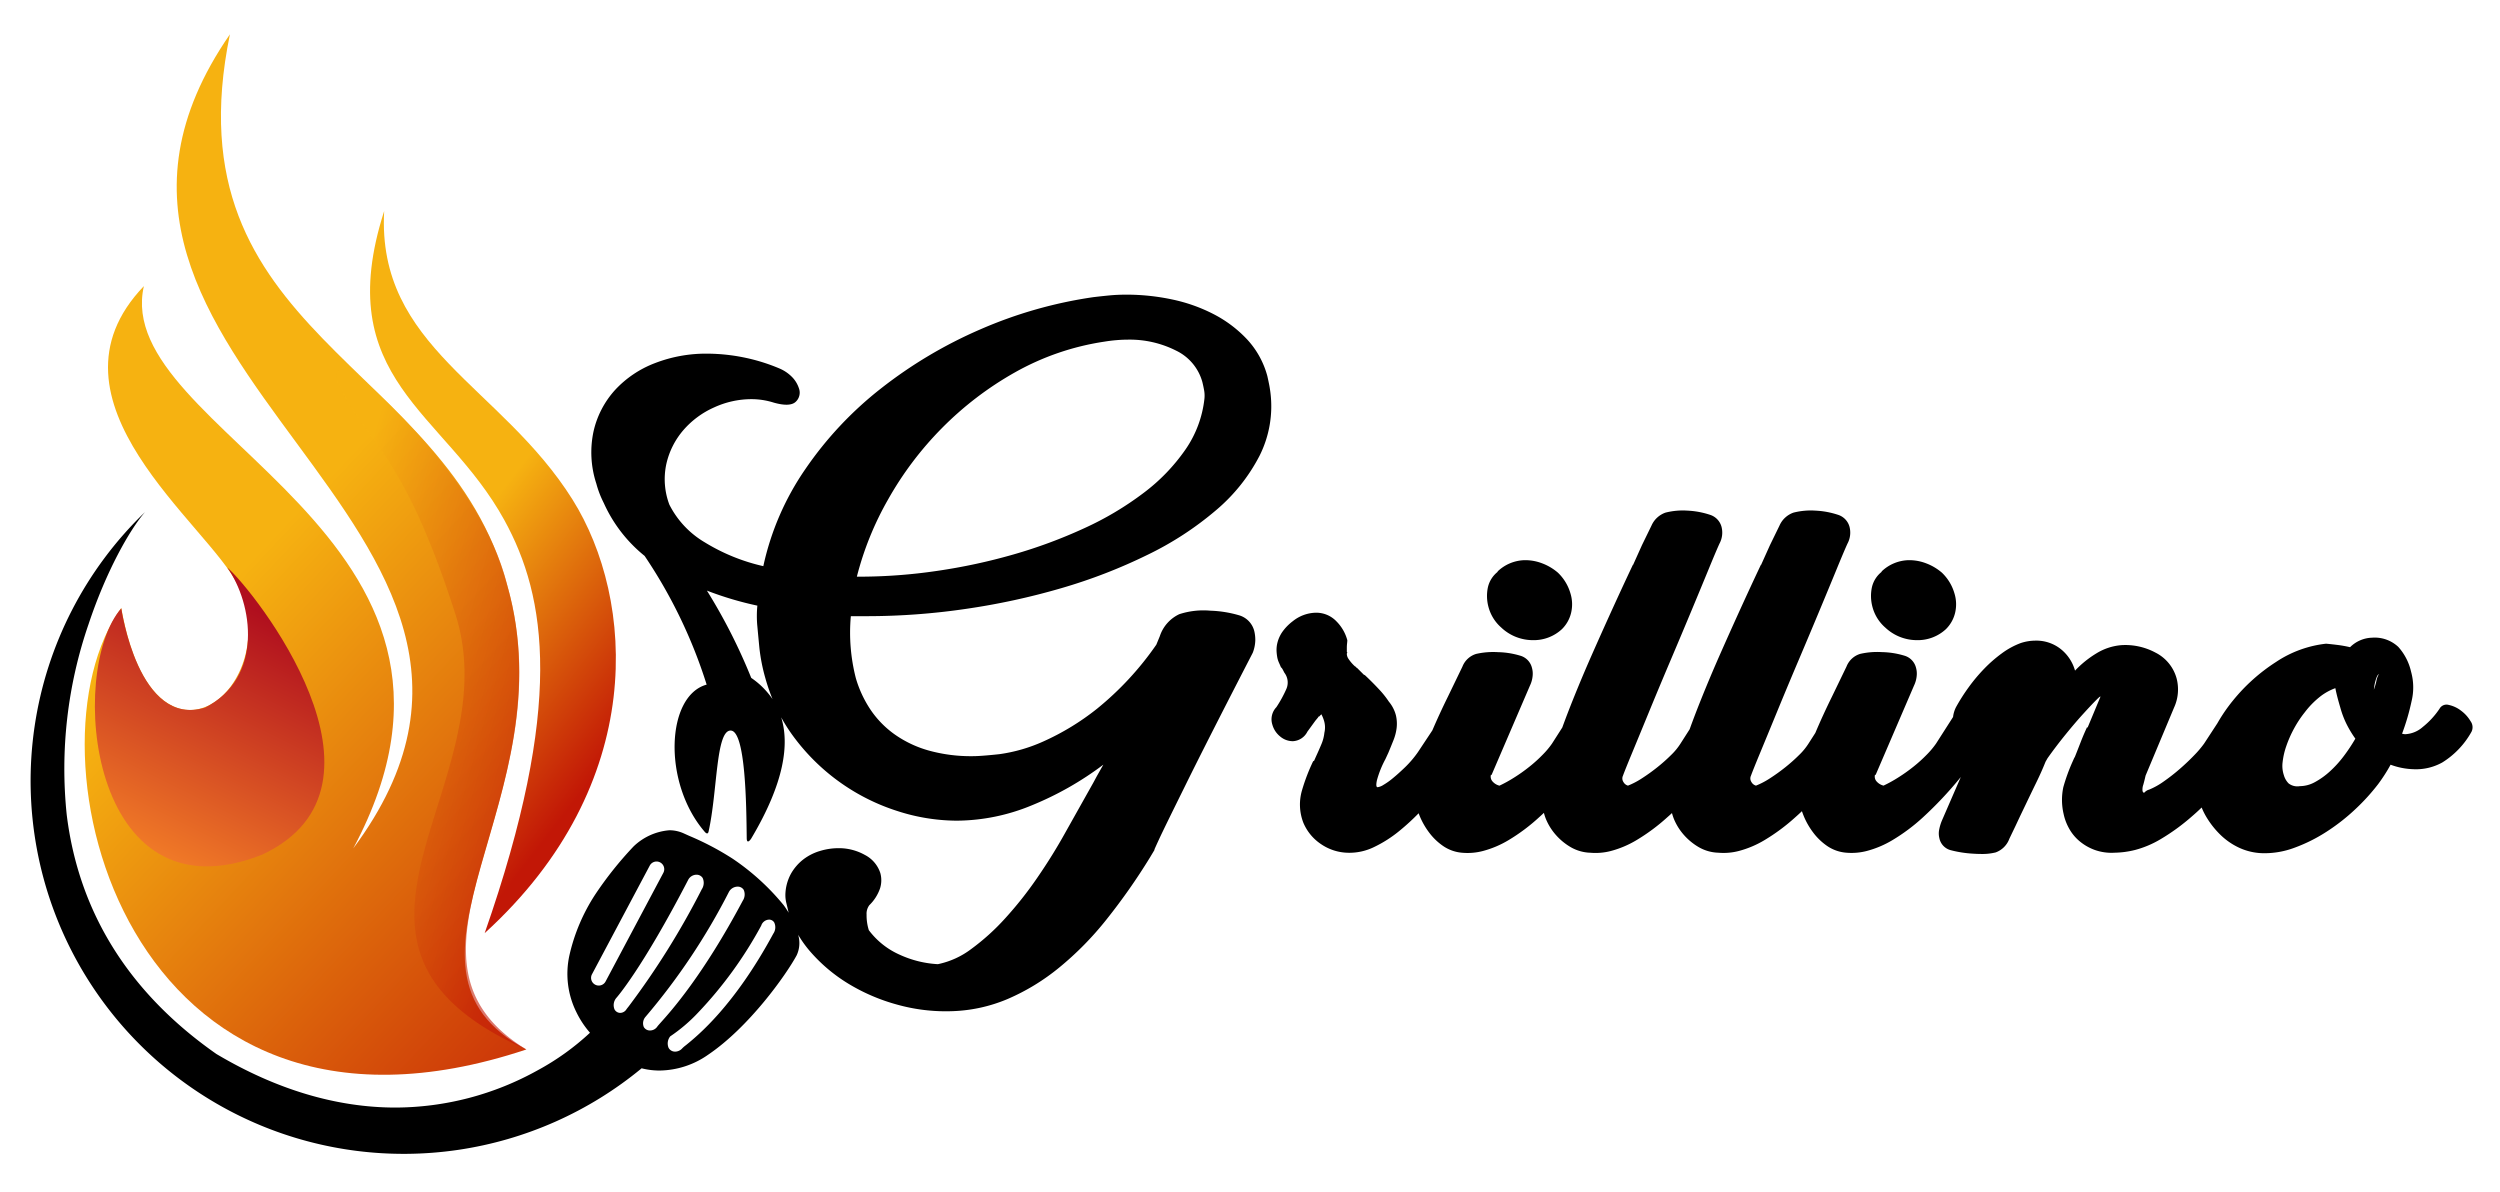
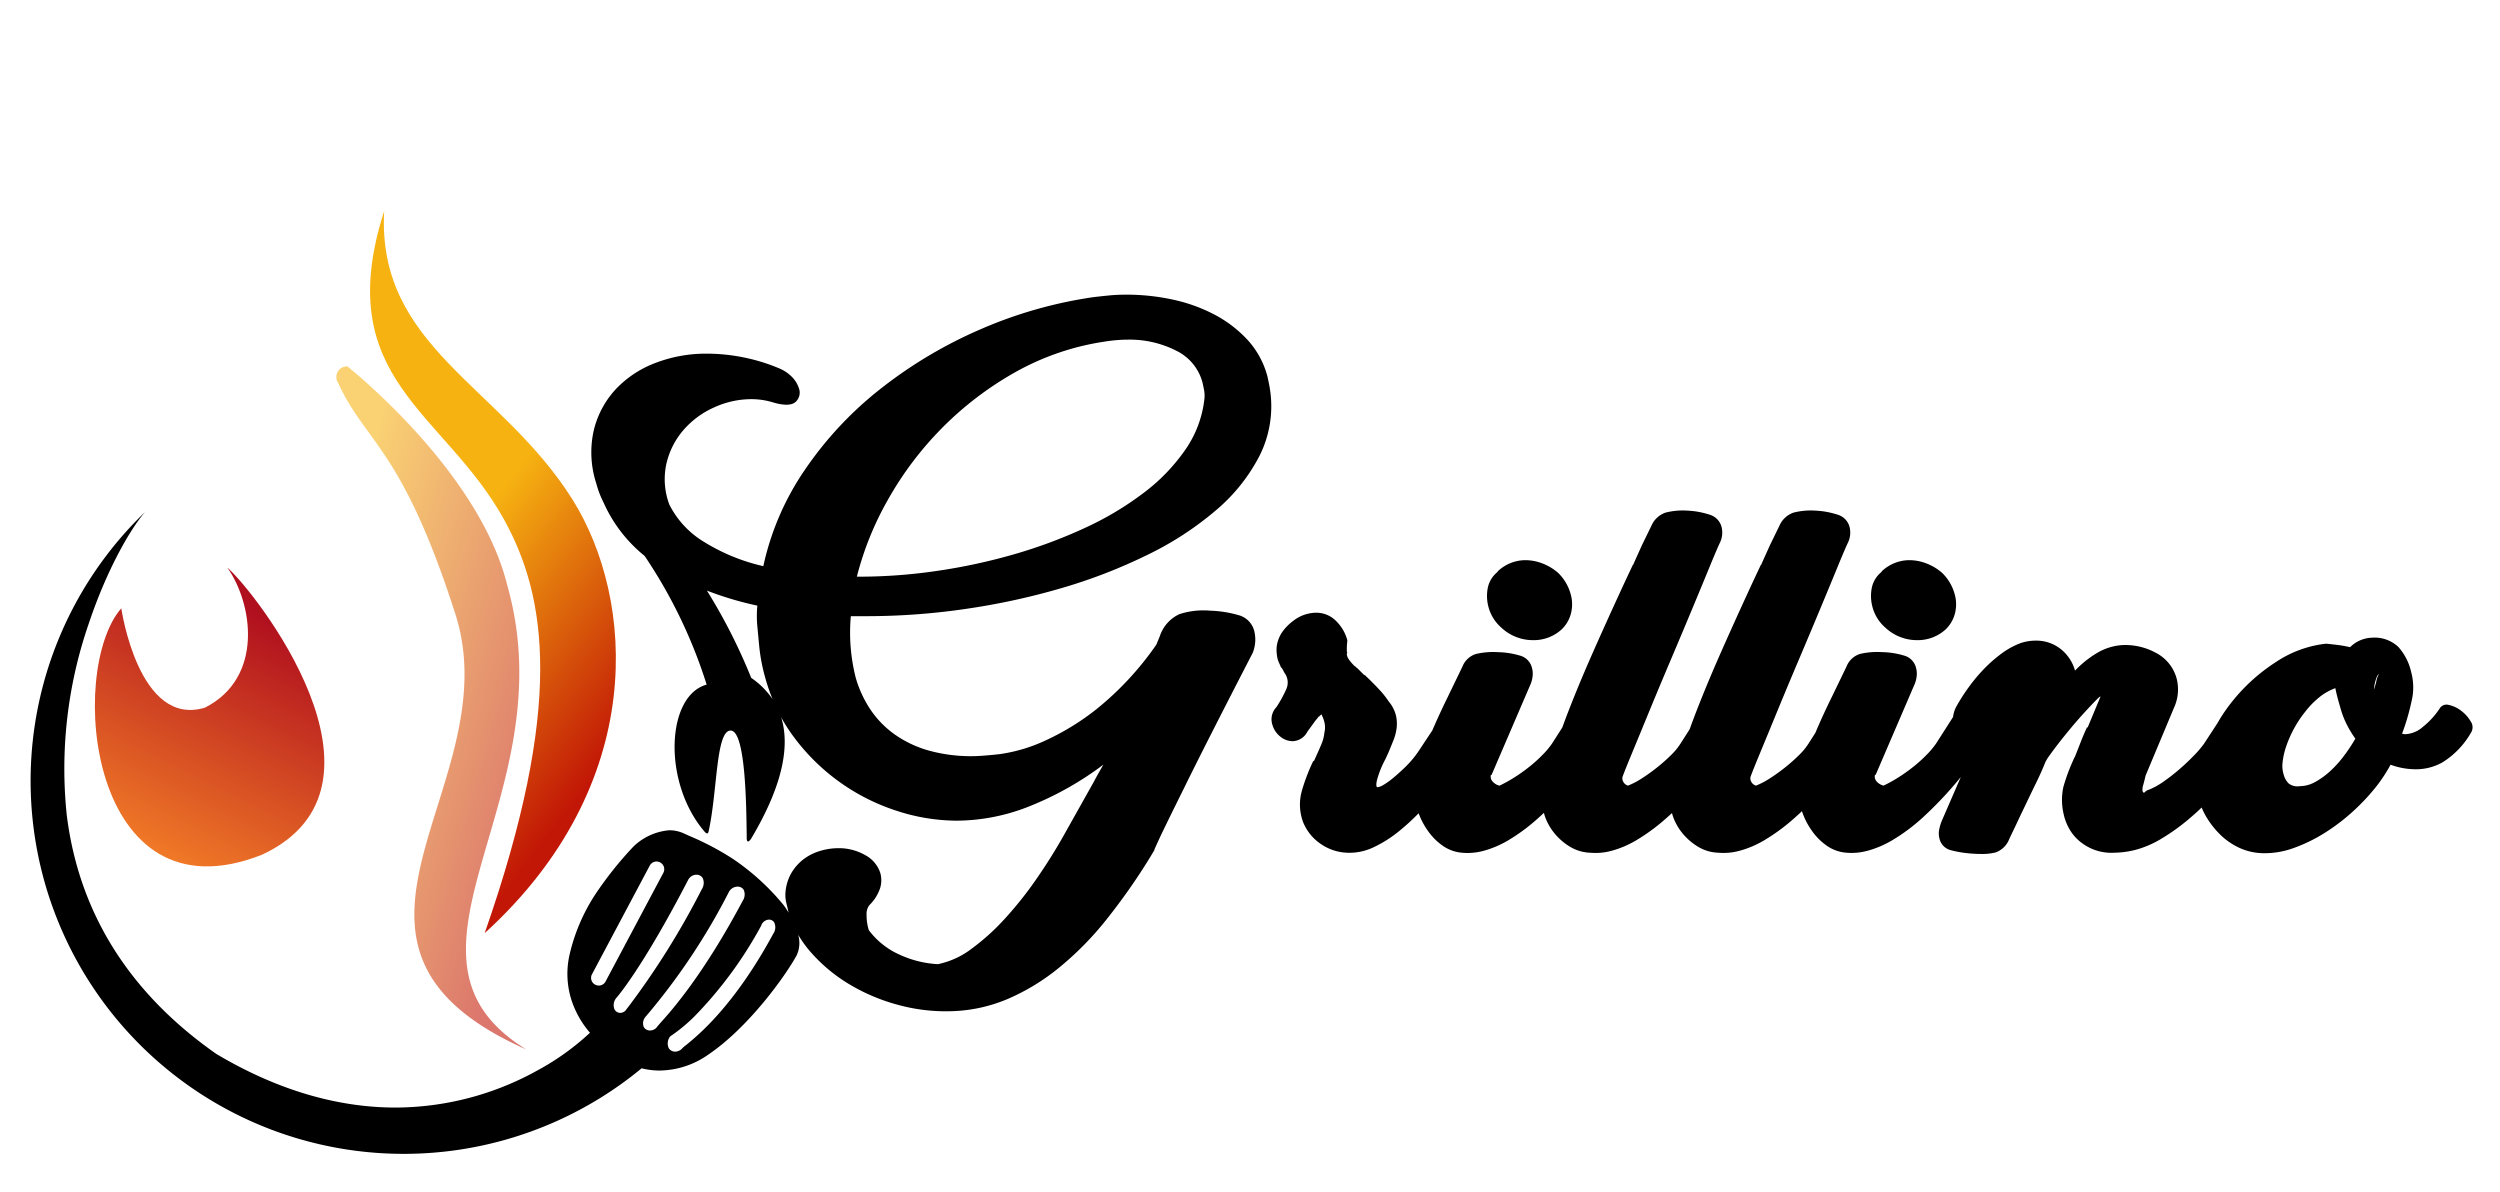
<svg xmlns="http://www.w3.org/2000/svg" xmlns:xlink="http://www.w3.org/1999/xlink" width="325" height="155" viewBox="0 0 325 155">
  <defs>
    <linearGradient id="linear-gradient" x1="0.651" y1="0.321" x2="0.894" y2="0.747" gradientUnits="objectBoundingBox">
      <stop offset="0" stop-color="#f6b211" />
      <stop offset="1" stop-color="#c21706" />
    </linearGradient>
    <linearGradient id="linear-gradient-2" x1="0.459" y1="0.436" x2="0.819" y2="1.092" xlink:href="#linear-gradient" />
    <linearGradient id="linear-gradient-3" x1="0.799" y1="0.238" x2="0.433" y2="1" gradientUnits="objectBoundingBox">
      <stop offset="0" stop-color="#b00f1e" />
      <stop offset="1" stop-color="#f98828" />
    </linearGradient>
    <linearGradient id="linear-gradient-4" x1="0.34" y1="0.044" x2="1" y2="0.5" xlink:href="#linear-gradient" />
    <clipPath id="clip-light_Grili">
      <rect width="325" height="155" />
    </clipPath>
  </defs>
  <g id="light_Grili" data-name="light Grili" clip-path="url(#clip-light_Grili)">
    <path id="Path_12" data-name="Path 12" d="M29.622,107.884A48.487,48.487,0,0,1,14.851,28.266C12.839,30.586,9.784,36,7.5,42.878A57.725,57.725,0,0,0,4.676,67.632C6.242,80.323,12.787,90.78,24.134,98.715c7.78,4.621,15.614,6.963,23.286,6.963a38.213,38.213,0,0,0,18.5-4.857,32.989,32.989,0,0,0,6.765-4.857l.006-.02a12.127,12.127,0,0,1-1.745-2.635,11.2,11.2,0,0,1-.92-7.429,24.171,24.171,0,0,1,3.361-7.911,47,47,0,0,1,4.973-6.234,7.6,7.6,0,0,1,4.657-2.106,4.49,4.49,0,0,1,1.879.41l.773.349.007,0a36.542,36.542,0,0,1,5.559,2.933,30.749,30.749,0,0,1,6.644,6.049s.294.39.652.986q-.022-.074-.042-.148-.131-.586-.26-1.105a4.247,4.247,0,0,1-.131-1.04,5.972,5.972,0,0,1,.715-2.762,6.241,6.241,0,0,1,1.624-1.885,6.665,6.665,0,0,1,2.178-1.1,8.286,8.286,0,0,1,2.372-.358,6.908,6.908,0,0,1,3.445.878,4.051,4.051,0,0,1,2.014,2.372,3.516,3.516,0,0,1-.032,1.95,5.558,5.558,0,0,1-1.4,2.21,1.853,1.853,0,0,0-.358,1.235,6.4,6.4,0,0,0,.292,2.015,10.142,10.142,0,0,0,4,3.185,13.658,13.658,0,0,0,4.972,1.235,10.819,10.819,0,0,0,4.355-1.983,29.179,29.179,0,0,0,4.387-3.965,48.516,48.516,0,0,0,4.192-5.3q2.016-2.924,3.705-5.98l3.575-6.37.455-.845.845-1.495a41.27,41.27,0,0,1-9.328,5.3,25.8,25.8,0,0,1-9.718,1.983,25.312,25.312,0,0,1-7.67-1.235,26.961,26.961,0,0,1-13.357-9.425,22.056,22.056,0,0,1-1.807-2.775c1.065,3.426.474,8.424-3.91,15.781,0,0-.524.8-.569,0-.045-4.239-.134-14.012-2.08-14.062s-1.714,7.9-2.876,13.112c-.108.545-.491.072-.548,0-5.451-6.374-4.961-17.648.294-19.084A64.475,64.475,0,0,0,79.8,33.964,18.63,18.63,0,0,1,74.5,27.105q-.325-.649-.553-1.235a13.174,13.174,0,0,1-.423-1.3,13.034,13.034,0,0,1-.357-6.825,11.924,11.924,0,0,1,2.8-5.362,13.688,13.688,0,0,1,5.167-3.478,18.38,18.38,0,0,1,6.826-1.235,24.516,24.516,0,0,1,4.549.455A24.138,24.138,0,0,1,97.383,9.62a5,5,0,0,1,1.69,1.2,3.741,3.741,0,0,1,.779,1.333,1.619,1.619,0,0,1-.422,1.787q-.748.683-2.828.1a9.588,9.588,0,0,0-2.925-.454,11.647,11.647,0,0,0-4.842,1.072,11.4,11.4,0,0,0-4,2.958A10.152,10.152,0,0,0,82.627,22a9.371,9.371,0,0,0,.391,5.3,11.966,11.966,0,0,0,4.614,4.907,25.1,25.1,0,0,0,7.6,3.088,35.367,35.367,0,0,1,5.46-12.61,47.017,47.017,0,0,1,9.848-10.5,58.531,58.531,0,0,1,12.9-7.67A57.222,57.222,0,0,1,138.137.325Q139.177.2,140.217.1t2.21-.1a28.583,28.583,0,0,1,5.915.617,21.24,21.24,0,0,1,5.428,1.918,16.01,16.01,0,0,1,4.354,3.282,11.323,11.323,0,0,1,2.633,4.778q.131.585.228,1.072t.163,1.008a14.329,14.329,0,0,1-1.4,8.255,23.173,23.173,0,0,1-5.655,7.085,41.611,41.611,0,0,1-8.938,5.818,69.221,69.221,0,0,1-11.18,4.323,90.478,90.478,0,0,1-12.448,2.7,88.492,88.492,0,0,1-12.772.942h-2.146a23.8,23.8,0,0,0,.651,8.06,14.8,14.8,0,0,0,1.885,4.063,12.555,12.555,0,0,0,3.12,3.217,14.421,14.421,0,0,0,4.42,2.112,20.463,20.463,0,0,0,5.785.747q1.04,0,3.444-.259a20.83,20.83,0,0,0,5.656-1.625,32.521,32.521,0,0,0,7.052-4.29,39.946,39.946,0,0,0,7.7-8.32l.455-1.105a4.826,4.826,0,0,1,2.534-2.86,10.116,10.116,0,0,1,4.03-.454,14.925,14.925,0,0,1,3.8.617,2.862,2.862,0,0,1,1.918,2.047,5,5,0,0,1,.13,1.2,4.825,4.825,0,0,1-.325,1.592l-.065.131q-3.12,6.045-5.265,10.27T150,63.993q-1.4,2.828-2.178,4.42t-1.17,2.438c-.26.563-.422.921-.487,1.072a1.049,1.049,0,0,0-.1.293l-.585.976a79.678,79.678,0,0,1-5.655,8.059,40.945,40.945,0,0,1-6.143,6.24,28.041,28.041,0,0,1-6.663,4.063,20.079,20.079,0,0,1-7.215,1.593q-.427.015-.852.015a23.439,23.439,0,0,1-6.3-.86,24.793,24.793,0,0,1-6.37-2.73,20.99,20.99,0,0,1-4.94-4.161,14.721,14.721,0,0,1-1.582-2.2,3.764,3.764,0,0,1-.19,2.668C98.2,88.421,93.394,95.2,88.07,98.8a11.2,11.2,0,0,1-6.323,2.065,9.381,9.381,0,0,1-2.335-.292,48.565,48.565,0,0,1-49.79,7.312ZM95.968,81.246a1.116,1.116,0,0,0-1.008.777,52.813,52.813,0,0,1-8.216,11.321,21.016,21.016,0,0,1-3.613,3.076,1.479,1.479,0,0,0-.215,1.494.955.955,0,0,0,.857.494,1.273,1.273,0,0,0,.865-.37,3.666,3.666,0,0,1,.526-.464c1.557-1.265,6.294-5.114,11.358-14.492a1.456,1.456,0,0,0,.127-1.464.777.777,0,0,0-.678-.373Zm-5.193-3.632a83.693,83.693,0,0,1-10.88,16.294,1.273,1.273,0,0,0-.2,1.3.913.913,0,0,0,.814.451,1.153,1.153,0,0,0,.948-.518c.044-.068.179-.219.4-.469,1.364-1.517,5.517-6.133,10.7-15.881a1.473,1.473,0,0,0,.121-1.421.915.915,0,0,0-.8-.413A1.307,1.307,0,0,0,90.775,77.614ZM85.48,76.044C79.412,87.755,76.132,91.418,76.1,91.453a1.45,1.45,0,0,0-.211,1.467.851.851,0,0,0,.744.452.984.984,0,0,0,.806-.468c.04-.063.14-.189.291-.378a102.974,102.974,0,0,0,9.5-15.224,1.512,1.512,0,0,0,.117-1.467.932.932,0,0,0-.81-.427A1.237,1.237,0,0,0,85.48,76.044Zm-5.011-1.823L72.958,88.349a1,1,0,1,0,1.766.939l7.511-14.126a1,1,0,0,0-.413-1.353,1,1,0,0,0-1.353.413Zm13.191-24.4a10.464,10.464,0,0,1,2.768,2.758,24.731,24.731,0,0,1-.932-2.724,23.665,23.665,0,0,1-.779-3.965q-.131-1.365-.26-2.762a13.917,13.917,0,0,1,0-2.7A43.243,43.243,0,0,1,87.9,38.475,73.31,73.31,0,0,1,93.66,49.822ZM141.127,5.916q-.779.065-1.56.194a33.861,33.861,0,0,0-11.635,4,42.988,42.988,0,0,0-9.49,7.248,43.5,43.5,0,0,0-6.988,9.262,40.218,40.218,0,0,0-4.063,10.043h.39a69.438,69.438,0,0,0,10.011-.748,74.888,74.888,0,0,0,9.977-2.145,64.306,64.306,0,0,0,9.2-3.413,40.6,40.6,0,0,0,7.7-4.583A24.53,24.53,0,0,0,150.1,20.15a14.324,14.324,0,0,0,2.47-6.565,3.931,3.931,0,0,0-.032-1.138q-.1-.552-.227-1.073A6.426,6.426,0,0,0,148.9,7.28a13.345,13.345,0,0,0-6.338-1.43Q141.908,5.85,141.127,5.916ZM252.473,72.671a14.779,14.779,0,0,1-2.893-.455,2.033,2.033,0,0,1-1.463-1.56,2.558,2.558,0,0,1-.032-1.073,6.18,6.18,0,0,1,.357-1.2l2.464-5.675-.124.15a48.843,48.843,0,0,1-4.777,5.071,24.172,24.172,0,0,1-4,2.99,12.879,12.879,0,0,1-3.315,1.4,7.832,7.832,0,0,1-2.665.227,5.1,5.1,0,0,1-2.5-.878,7.781,7.781,0,0,1-1.82-1.755,9.65,9.65,0,0,1-1.17-2.015c-.114-.273-.21-.523-.284-.75q-.433.413-.853.783a25.2,25.2,0,0,1-4.03,2.99,12.879,12.879,0,0,1-3.315,1.4,7.829,7.829,0,0,1-2.665.227,5.41,5.41,0,0,1-2.535-.715,7.782,7.782,0,0,1-1.885-1.527,7.4,7.4,0,0,1-1.2-1.787,6.182,6.182,0,0,1-.411-1.126q-.3.281-.6.541a25.161,25.161,0,0,1-4.03,2.99,12.866,12.866,0,0,1-3.315,1.4,7.829,7.829,0,0,1-2.665.227,5.41,5.41,0,0,1-2.535-.715,7.782,7.782,0,0,1-1.885-1.527,7.4,7.4,0,0,1-1.2-1.787,6.145,6.145,0,0,1-.419-1.157q-.315.3-.621.572a24.169,24.169,0,0,1-4,2.99,12.884,12.884,0,0,1-3.316,1.4,7.829,7.829,0,0,1-2.665.227,5.093,5.093,0,0,1-2.5-.878,7.768,7.768,0,0,1-1.821-1.755,9.69,9.69,0,0,1-1.17-2.015q-.108-.256-.192-.486a29.713,29.713,0,0,1-2.441,2.241,16.156,16.156,0,0,1-3.347,2.146,7.277,7.277,0,0,1-3.413.747,6.442,6.442,0,0,1-3.51-1.138,6.261,6.261,0,0,1-2.275-2.762,6.555,6.555,0,0,1-.194-4.16,24.957,24.957,0,0,1,1.495-3.9l.065.066.26-.585q.39-.845.715-1.625a5.085,5.085,0,0,0,.391-1.495,2.99,2.99,0,0,0-.065-1.625,4.376,4.376,0,0,0-.326-.779l-.325.325V54.8l-.13.194-.325.391-1.04,1.43a2.235,2.235,0,0,1-1.885,1.235,2.544,2.544,0,0,1-1.658-.617,3.013,3.013,0,0,1-1.007-1.528,2.279,2.279,0,0,1,.519-2.274,15.693,15.693,0,0,0,1.3-2.372,2.089,2.089,0,0,0-.26-2.113l-.2-.39-.194-.325v.13q-.131-.324-.292-.682a3.128,3.128,0,0,1-.228-.682,6.577,6.577,0,0,1-.1-.845,3.85,3.85,0,0,1,.13-1.17,4.3,4.3,0,0,1,.617-1.333,6.313,6.313,0,0,1,1.365-1.4,4.94,4.94,0,0,1,2.925-1.1,3.624,3.624,0,0,1,2.762,1.138,5.489,5.489,0,0,1,1.4,2.437c0,.086-.011.228-.032.422a5.042,5.042,0,0,0-.032.553v.455q0,.194.065.13a.136.136,0,0,1-.032.1.256.256,0,0,0-.032.162,1.261,1.261,0,0,0,.162.52,5.151,5.151,0,0,0,.878,1.04.355.355,0,0,1,.163.13.1.1,0,0,0,.1.065l.976.975V49.4q1.039.975,1.885,1.886a11.781,11.781,0,0,1,1.3,1.625,4.56,4.56,0,0,1,.911,1.755,4.8,4.8,0,0,1,.1,1.658,6.4,6.4,0,0,1-.423,1.625q-.324.813-.65,1.593l-.39.845a12.742,12.742,0,0,0-1.105,2.762q-.194.942.131.877a1.894,1.894,0,0,0,.715-.292,8.925,8.925,0,0,0,1.235-.877q.715-.585,1.593-1.43a13.492,13.492,0,0,0,1.657-1.949l1.882-2.838q.9-2.1,2.019-4.378l1.885-3.9a2.787,2.787,0,0,1,1.787-1.658,10,10,0,0,1,2.828-.228,10.786,10.786,0,0,1,2.893.455,2.178,2.178,0,0,1,1.527,1.56,2.792,2.792,0,0,1,.1,1.008,3.712,3.712,0,0,1-.357,1.332l-5,11.635-.065-.065a.933.933,0,0,0,.228.91,1.733,1.733,0,0,0,.878.52,17.446,17.446,0,0,0,1.885-1.04,21.178,21.178,0,0,0,2.015-1.43,18.166,18.166,0,0,0,1.755-1.592,10.749,10.749,0,0,0,1.17-1.4l1.342-2.1q.607-1.67,1.323-3.461,1.235-3.087,2.6-6.175t2.73-6.078q1.365-2.99,2.535-5.46v.066l1.17-2.6,1.235-2.535a3.114,3.114,0,0,1,1.82-1.69,9.172,9.172,0,0,1,2.86-.26,10.919,10.919,0,0,1,2.957.553,2.244,2.244,0,0,1,1.462,1.527,3.012,3.012,0,0,1-.26,2.21q-.39.845-1.364,3.217t-2.275,5.493q-1.3,3.12-2.763,6.565t-2.73,6.533q-1.268,3.087-2.21,5.362t-1.2,2.99a.84.84,0,0,0,.066.845.956.956,0,0,0,.585.455,10.294,10.294,0,0,0,1.852-.976,23.887,23.887,0,0,0,1.983-1.43,21.555,21.555,0,0,0,1.787-1.592,7.991,7.991,0,0,0,1.2-1.462l1.192-1.864q.641-1.778,1.408-3.694,1.235-3.087,2.6-6.175t2.73-6.078q1.365-2.99,2.535-5.46v.066l1.17-2.6,1.235-2.535a3.114,3.114,0,0,1,1.82-1.69,9.172,9.172,0,0,1,2.86-.26,10.919,10.919,0,0,1,2.957.553,2.244,2.244,0,0,1,1.462,1.527,3.012,3.012,0,0,1-.26,2.21q-.39.845-1.364,3.217t-2.275,5.493q-1.3,3.12-2.763,6.565t-2.73,6.533q-1.268,3.087-2.21,5.362t-1.2,2.99a.841.841,0,0,0,.066.845.956.956,0,0,0,.585.455,10.324,10.324,0,0,0,1.852-.976,24.041,24.041,0,0,0,1.983-1.43,21.557,21.557,0,0,0,1.787-1.592,7.991,7.991,0,0,0,1.2-1.462l.892-1.393q.954-2.259,2.163-4.717l1.885-3.9a2.783,2.783,0,0,1,1.787-1.658,10,10,0,0,1,2.828-.228,10.779,10.779,0,0,1,2.892.455,2.179,2.179,0,0,1,1.528,1.56,2.792,2.792,0,0,1,.1,1.008,3.712,3.712,0,0,1-.357,1.332l-5,11.635-.066-.065a.935.935,0,0,0,.228.91,1.741,1.741,0,0,0,.878.52,17.451,17.451,0,0,0,1.885-1.04,21.291,21.291,0,0,0,2.015-1.43,18.164,18.164,0,0,0,1.755-1.592,10.823,10.823,0,0,0,1.17-1.4l2.214-3.461a3.769,3.769,0,0,1,.385-1.284,24.875,24.875,0,0,1,1.658-2.6,21.9,21.9,0,0,1,2.015-2.4,17.679,17.679,0,0,1,2.275-1.983,10.027,10.027,0,0,1,2.437-1.333,6.13,6.13,0,0,1,1.95-.325,5.1,5.1,0,0,1,3.25,1.073,5.468,5.468,0,0,1,1.885,2.827,13.317,13.317,0,0,1,2.828-2.274,7.31,7.31,0,0,1,3.217-1.04,8.282,8.282,0,0,1,4.42.975,5.33,5.33,0,0,1,2.73,3.316,5.667,5.667,0,0,1-.325,3.835l-3.7,8.84q-.131.585-.292,1.17a1.858,1.858,0,0,0-.1.845q.131.325.293.13a1.213,1.213,0,0,1,.553-.325,9.324,9.324,0,0,0,1.918-1.072,24.547,24.547,0,0,0,2.08-1.625q1.007-.877,1.852-1.755a13.357,13.357,0,0,0,1.3-1.527l1.732-2.651a21.643,21.643,0,0,1,1.432-2.192l.022-.032.011-.011q.278-.373.574-.736a23.6,23.6,0,0,1,5.59-5,14.588,14.588,0,0,1,6.5-2.373q.715.066,1.495.163a16.2,16.2,0,0,1,1.625.292,4.226,4.226,0,0,1,2.859-1.235,4.483,4.483,0,0,1,3.413,1.2,7.2,7.2,0,0,1,1.658,3.218,7.587,7.587,0,0,1,.065,3.835,29.428,29.428,0,0,1-1.235,4.225,1.415,1.415,0,0,0,.454.066,3.729,3.729,0,0,0,2.243-.943,10.451,10.451,0,0,0,2.177-2.372,1.036,1.036,0,0,1,1.2-.487,3.948,3.948,0,0,1,1.593.747,4.6,4.6,0,0,1,1.235,1.365,1.327,1.327,0,0,1,.13,1.365,10.958,10.958,0,0,1-3.8,4,7.034,7.034,0,0,1-3.8.877,9.24,9.24,0,0,1-2.925-.585q-.39.716-.813,1.365t-.813,1.17a26.789,26.789,0,0,1-2.957,3.25,25.841,25.841,0,0,1-3.738,2.925,20.724,20.724,0,0,1-4.16,2.08,11.079,11.079,0,0,1-4.16.715,7.728,7.728,0,0,1-3.056-.715,8.84,8.84,0,0,1-2.372-1.625,11.357,11.357,0,0,1-1.723-2.113,9.005,9.005,0,0,1-.768-1.487q-.672.649-1.312,1.194a27.075,27.075,0,0,1-4.03,2.925,12.847,12.847,0,0,1-3.315,1.4,11.588,11.588,0,0,1-2.665.357,6.481,6.481,0,0,1-2.568-.357,6.591,6.591,0,0,1-1.983-1.138,5.863,5.863,0,0,1-1.364-1.657,6.673,6.673,0,0,1-.716-1.918,8.015,8.015,0,0,1-.032-3.445,23.808,23.808,0,0,1,1.2-3.315l.26-.585v.065q.39-.975.78-1.983t.845-1.982l.065.065,1.625-3.9q.2-.389-.422.228t-1.69,1.787q-1.072,1.17-2.34,2.731t-2.372,3.119l-.26.455q-.52,1.3-1.17,2.633t-1.364,2.828l-.78,1.625L258,69.1l-.78,1.624a2.992,2.992,0,0,1-1.787,1.787,7.278,7.278,0,0,1-1.876.2Q253.052,72.71,252.473,72.671Zm45.013-20.313a11.11,11.11,0,0,0-1.852,1.918,14.245,14.245,0,0,0-1.4,2.112,14.864,14.864,0,0,0-1.008,2.275,9.44,9.44,0,0,0-.487,2.112,3.817,3.817,0,0,0,.162,1.69,2.509,2.509,0,0,0,.617,1.073,1.863,1.863,0,0,0,1.462.357,4.112,4.112,0,0,0,1.95-.52,9.813,9.813,0,0,0,1.918-1.365,14.194,14.194,0,0,0,1.787-1.949,22.116,22.116,0,0,0,1.56-2.34,14.1,14.1,0,0,1-1.138-1.885,11.93,11.93,0,0,1-.813-2.145q-.194-.651-.357-1.267t-.292-1.268A7.159,7.159,0,0,0,297.485,52.358Zm7.377-2.34a6.34,6.34,0,0,0-.26,1.333,9.645,9.645,0,0,0,.325-1.105,2.684,2.684,0,0,1,.325-.91Q305.058,49.4,304.862,50.018ZM241.1,43.29a5.381,5.381,0,0,1-1.69-2.73,5.469,5.469,0,0,1-.065-2.5,3.566,3.566,0,0,1,1.3-2.048h-.066a5.247,5.247,0,0,1,3.641-1.495,6.147,6.147,0,0,1,2.209.423,6.807,6.807,0,0,1,2.015,1.2,6.013,6.013,0,0,1,1.625,2.665,4.816,4.816,0,0,1,.1,2.535,4.426,4.426,0,0,1-1.2,2.145,5.383,5.383,0,0,1-3.77,1.43A5.99,5.99,0,0,1,241.1,43.29Zm-49.92,0a5.379,5.379,0,0,1-1.689-2.73,5.457,5.457,0,0,1-.066-2.5,3.571,3.571,0,0,1,1.3-2.048h-.065a5.245,5.245,0,0,1,3.64-1.495,6.152,6.152,0,0,1,2.21.423,6.83,6.83,0,0,1,2.015,1.2,6.019,6.019,0,0,1,1.624,2.665,4.816,4.816,0,0,1,.1,2.535,4.419,4.419,0,0,1-1.2,2.145,5.381,5.381,0,0,1-3.77,1.43A5.991,5.991,0,0,1,191.177,43.29Z" transform="translate(4 38.305)" />
    <path id="Path_2" data-name="Path 2" d="M859.941,492.442c-.957,17.689,15.236,22.735,24.494,37.514,8.084,12.9,9.928,36.909-11.427,56.352,10.327-29.561,8.072-43.67,2.551-53.706C867.771,518.441,852.924,514.346,859.941,492.442Z" transform="translate(-810 -465)" fill="url(#linear-gradient)" />
-     <path id="Path_3" data-name="Path 3" d="M878.426,601.432c-52.208,17.4-65.977-39.028-52.664-57.388,4.376,24.415,21.428,10.072,15.165-2.963-3.729-7.811-26.518-23.97-12.223-38.887-4.351,19.06,49.1,32.112,27.223,73.092,31.408-42.223-45.662-62.94-16.036-105.826-8.08,39.156,28.173,42.411,36.049,71.621C883.813,568.7,858.123,590.659,878.426,601.432Z" transform="translate(-810 -465)" fill="url(#linear-gradient-2)" />
    <path id="Path_10" data-name="Path 10" d="M839.547,538.781c3.344,2.818,23.64,28.408,4.521,37.33-22.55,8.922-25.378-23.933-18.3-32.033,0,0,2.237,15.585,10.895,12.907C844.292,553.1,842.889,543.482,839.547,538.781Z" transform="translate(-810 -465)" fill="url(#linear-gradient-3)" />
    <path id="Path_11" data-name="Path 11" d="M878.426,601.432c-30.79-13.659-2.025-34.357-9.251-56.675-6.9-21.491-11.632-22.156-15.206-29.954a1.389,1.389,0,0,1,1.183-2.176s17.119,13.492,20.788,28.455C883.813,568.7,858.469,589.213,878.426,601.432Z" transform="translate(-810 -465)" opacity="0.59" fill="url(#linear-gradient-4)" />
  </g>
</svg>